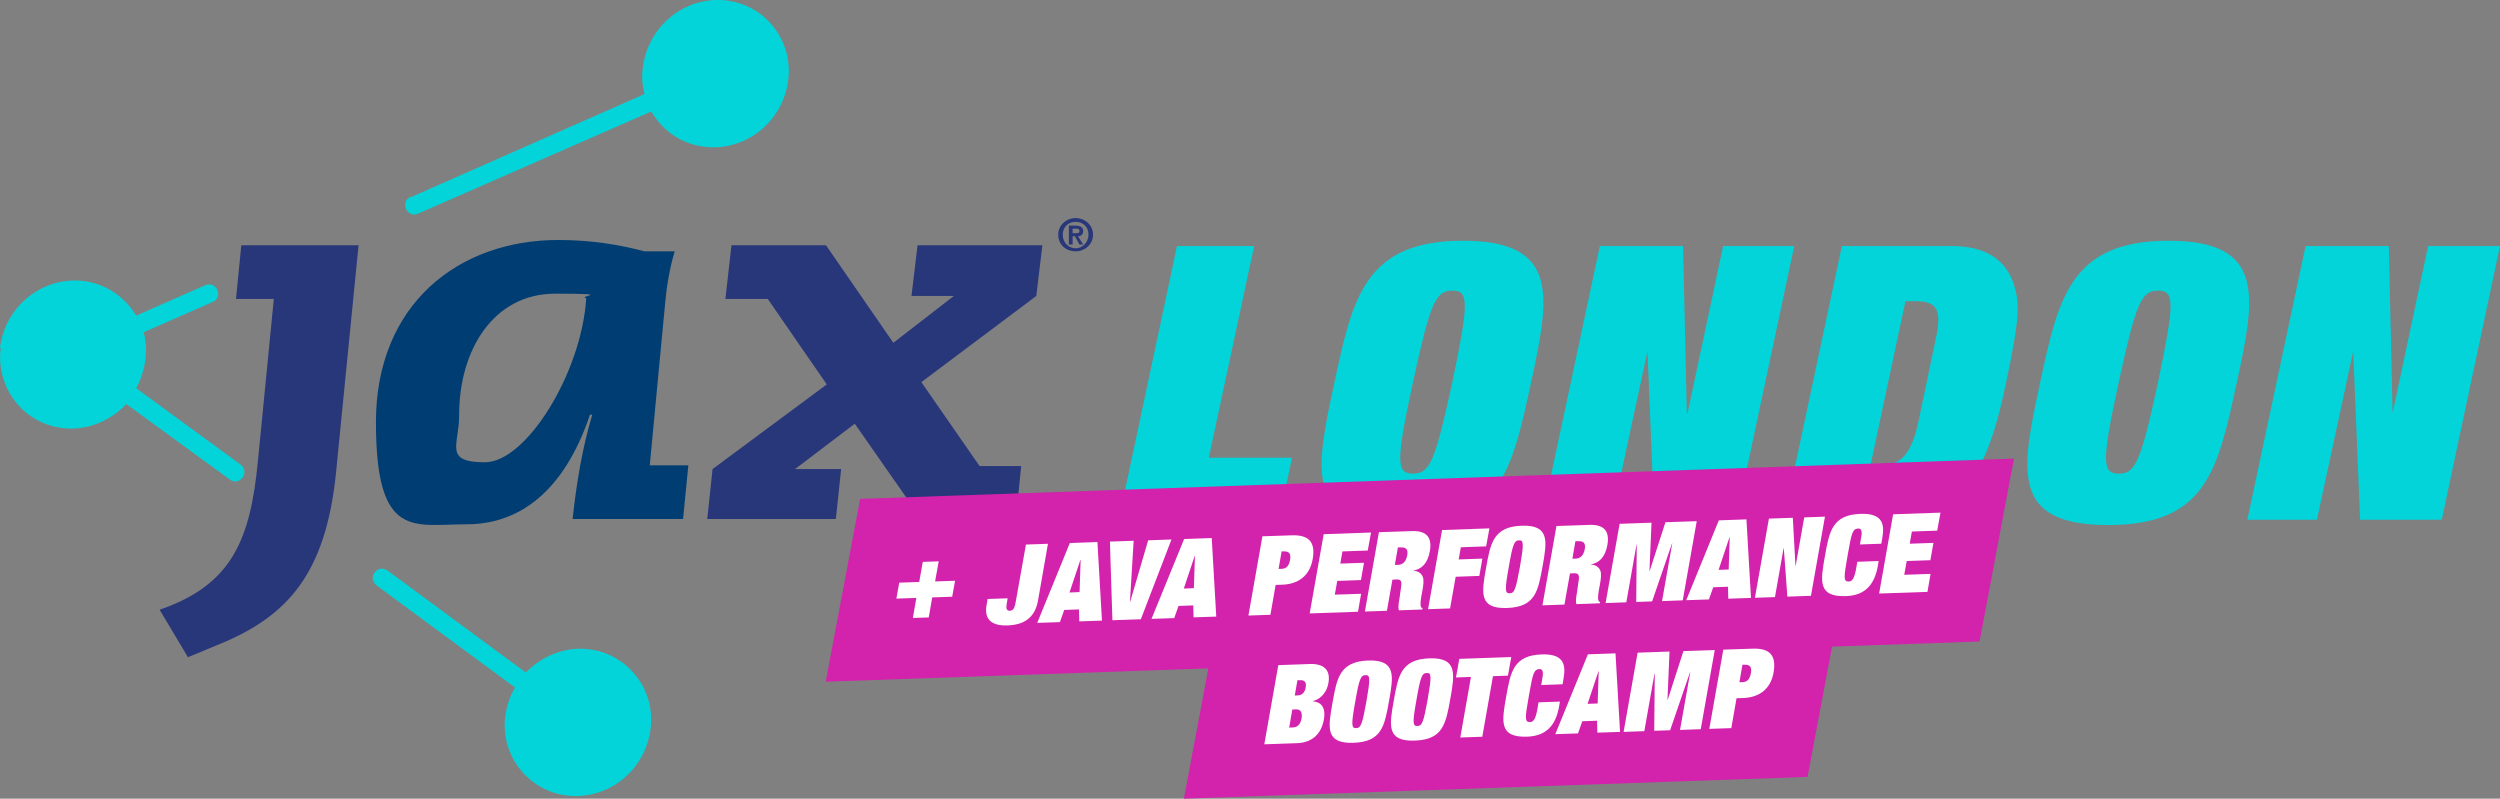
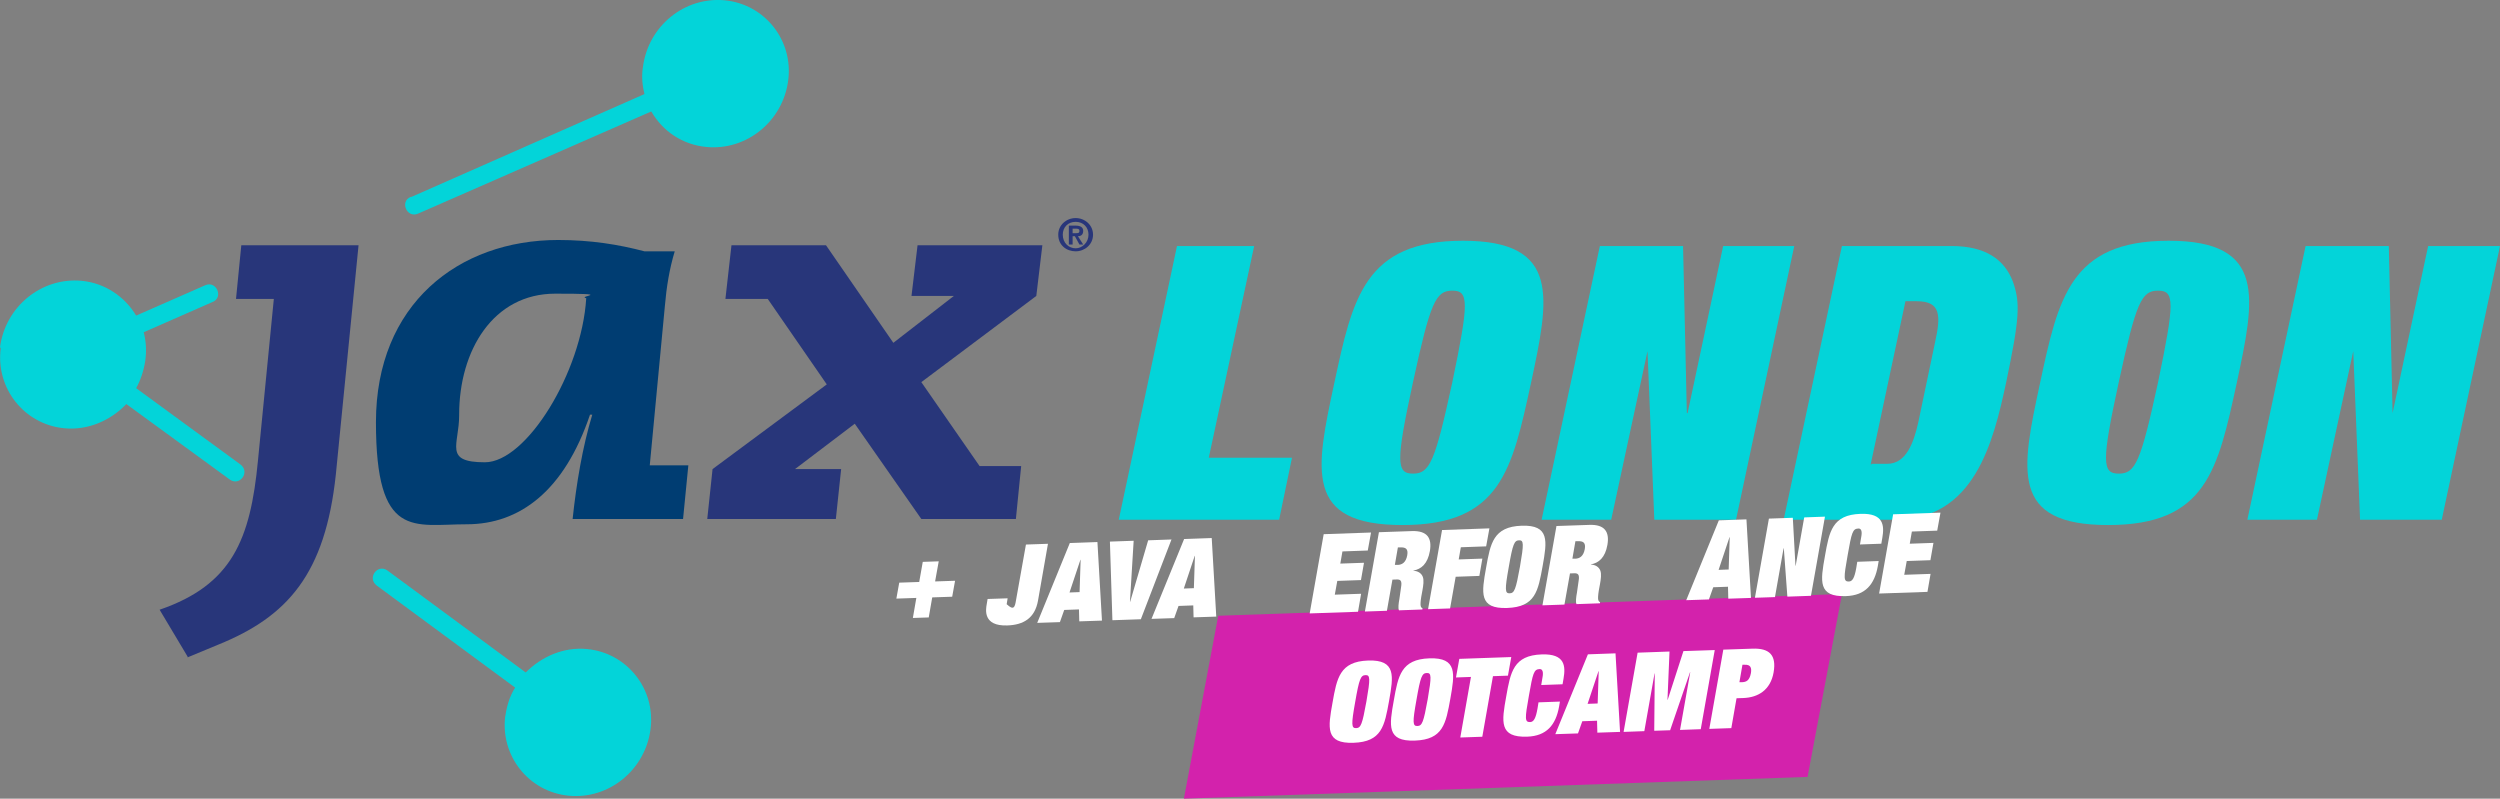
<svg xmlns="http://www.w3.org/2000/svg" width="601" height="192" viewBox="0 0 601 192" fill="none">
  <rect x="0" y="0" width="601" height="192" fill="#808080" stroke="none" />
  <g clip-path="url(#clip0_443_48)">
    <path fill-rule="evenodd" clip-rule="evenodd" d="M110.38 99.681C110.38 84.231 118.563 70.598 133.474 70.598C148.386 70.598 138.566 71.143 140.93 71.689C139.839 89.502 126.564 111.132 116.563 111.132C106.561 111.132 110.38 106.951 110.38 99.862V99.681ZM154.932 60.419C148.749 58.783 142.021 57.693 134.202 57.693C110.198 57.693 90.377 73.143 90.377 101.498C90.377 129.854 99.469 126.037 112.198 126.037C124.928 126.037 135.657 118.039 141.839 99.681H142.385C140.021 107.497 138.566 116.222 137.657 124.765H164.206L165.479 111.859H156.205L159.842 73.506C160.206 69.144 160.933 64.6 162.206 60.419H154.75H154.932Z" fill="#003D72" />
    <path d="M221.488 124.765H244.218L245.491 112.041H235.49L221.488 91.865L249.128 71.143L250.583 58.965H220.578L219.124 71.143H229.307L214.759 82.413L198.575 58.965H175.844L174.39 71.871H184.573L198.757 92.41L171.298 112.768L170.025 124.765H200.939L202.212 112.768H191.119L205.485 101.862L221.488 124.765Z" fill="#28367A" />
    <path d="M45.097 158.028L52.553 154.938C69.101 148.212 78.193 138.034 80.739 114.04L86.195 58.965H58.008L56.736 71.871H65.828L62.009 110.769C60.191 129.672 55.826 140.578 38.369 146.577L45.097 157.846V158.028Z" fill="#28367A" />
    <path fill-rule="evenodd" clip-rule="evenodd" d="M254.402 56.42C254.402 58.965 256.403 60.419 258.585 60.419C260.767 60.419 262.767 58.783 262.767 56.42C262.767 54.057 260.767 52.421 258.585 52.421C256.403 52.421 254.402 54.057 254.402 56.42ZM255.493 56.42C255.493 54.603 256.766 53.33 258.585 53.33C260.403 53.33 261.676 54.603 261.676 56.42C261.676 58.238 260.221 59.692 258.585 59.692C256.948 59.692 255.493 58.42 255.493 56.42ZM256.948 58.783H257.857V56.784H258.403L259.494 58.783H260.403L259.13 56.784C259.858 56.784 260.403 56.42 260.403 55.511C260.403 54.603 259.676 54.239 258.585 54.239H256.948V58.783ZM257.857 54.966H258.585C258.948 54.966 259.494 54.966 259.494 55.511C259.494 56.057 259.13 56.057 258.585 56.057H257.857V54.784V54.966Z" fill="#28367A" />
    <path d="M283.134 59.147H301.501L290.59 110.041H310.593L307.502 124.946H268.95L282.952 59.147H283.134Z" fill="#03D4D9" />
    <path d="M351.69 57.874C375.33 57.874 372.421 71.689 368.056 92.047C363.51 112.95 360.782 126.219 337.143 126.219C313.503 126.219 316.23 113.131 320.776 92.047C325.141 71.689 328.05 57.874 351.69 57.874ZM349.144 69.871C345.144 69.871 343.871 72.597 339.688 91.865C335.506 111.132 335.688 113.859 339.688 113.859C343.689 113.859 344.962 111.132 349.144 91.865C353.145 72.597 353.145 69.871 349.144 69.871Z" fill="#03D4D9" />
    <path d="M414.063 59.147H431.338L417.336 124.946H397.697L396.06 84.412L387.331 124.946H370.602L384.604 59.147H404.607L405.516 99.317H405.698L414.245 59.147H414.063Z" fill="#03D4D9" />
    <path d="M442.613 59.147H469.163C477.346 59.147 481.892 62.419 483.892 67.69C485.711 72.779 485.529 76.415 482.256 92.046C479.164 106.406 474.618 124.946 455.524 124.946H428.793L442.795 59.147H442.613ZM449.887 111.496H453.706C458.252 111.496 460.07 106.406 461.162 101.498L465.162 82.413C466.617 75.869 466.617 72.416 460.798 72.416H458.07L449.705 111.677H449.887V111.496Z" fill="#03D4D9" />
    <path d="M521.352 57.874C544.992 57.874 542.083 71.689 537.718 92.047C533.172 112.95 530.445 126.219 506.805 126.219C483.165 126.219 485.892 113.131 490.439 92.047C494.803 71.689 497.712 57.874 521.352 57.874ZM518.806 69.871C514.806 69.871 513.533 72.597 509.35 91.865C505.168 111.132 505.35 113.859 509.35 113.859C513.351 113.859 514.624 111.132 518.806 91.865C522.807 72.597 522.807 69.871 518.806 69.871Z" fill="#03D4D9" />
    <path d="M583.725 59.147H601L586.998 124.946H567.359L565.722 84.412L556.993 124.946H540.264L554.266 59.147H574.269L575.178 99.317L583.725 59.147Z" fill="#03D4D9" />
    <path d="M121.473 172.206C121.836 169.661 122.564 167.298 123.837 165.298L90.559 140.76C88.195 138.942 90.741 135.489 93.105 137.125L126.383 161.663C130.201 157.846 135.475 155.483 141.112 156.028C150.75 156.937 157.66 165.662 156.387 175.296C155.114 185.111 146.386 192.2 136.748 191.291C127.11 190.382 120.2 181.657 121.473 172.024V172.206Z" fill="#03D4D9" />
    <path d="M98.924 47.332L154.932 22.612C154.387 20.43 154.205 18.249 154.569 16.068C155.841 6.253 164.57 -0.836 174.208 0.073C183.846 0.981 190.756 9.706 189.483 19.34C188.21 29.155 179.481 36.244 169.844 35.335C164.024 34.79 159.297 31.518 156.569 26.792L100.56 51.331C97.833 52.603 96.014 48.423 98.742 47.332H98.924Z" fill="#03D4D9" />
    <path d="M0 83.504C1.273 73.688 10.002 66.599 19.639 67.508C25.277 68.053 30.005 71.325 32.732 75.869L49.28 68.599C52.008 67.326 53.826 71.507 51.099 72.597L34.551 79.868C35.096 82.049 35.278 84.231 34.914 86.775C34.551 89.138 33.823 91.32 32.732 93.319L57.827 111.677C60.191 113.495 57.645 116.949 55.281 115.313L30.368 97.136C26.549 101.135 21.094 103.498 15.457 102.953C5.819 102.044 -1.091 93.319 0.182 83.685L0 83.504Z" fill="#03D4D9" />
-     <path d="M475.89 154.211L198.503 163.881L206.777 119.93L484.164 110.241L475.89 154.211Z" fill="#D322AC" />
    <path d="M434.538 186.765L284.606 192L292.862 148.031L442.812 142.796L434.538 186.765Z" fill="#D322AC" />
    <path d="M221.852 135.071L225.671 134.943L224.798 139.778L229.599 139.615L228.908 143.45L224.107 143.614L223.27 148.431L219.452 148.558L220.288 143.741L215.487 143.905L216.178 140.069L220.979 139.906L221.834 135.071H221.852Z" fill="white" />
-     <path d="M246.638 130.908L251.93 130.727L249.529 144.432C248.766 148.612 246.056 150.23 242.146 150.357C236.273 150.557 236.982 146.54 237.2 145.304L237.418 143.995L242.237 143.832L242.001 145.25C241.819 146.231 241.983 146.867 242.765 146.831C243.674 146.795 243.965 146.049 244.238 144.359L246.638 130.89V130.908Z" fill="white" />
+     <path d="M246.638 130.908L251.93 130.727L249.529 144.432C248.766 148.612 246.056 150.23 242.146 150.357C236.273 150.557 236.982 146.54 237.2 145.304L237.418 143.995L242.237 143.832L242.001 145.25C243.674 146.795 243.965 146.049 244.238 144.359L246.638 130.89V130.908Z" fill="white" />
    <path d="M259.385 146.504L255.839 146.631L254.802 149.558L249.347 149.739L257.184 130.545L263.822 130.308L264.913 149.194L259.457 149.376L259.385 146.486V146.504ZM259.785 134.58H259.73L257.111 142.432L259.53 142.341L259.785 134.562V134.58Z" fill="white" />
    <path d="M276.042 129.89L281.625 129.69L274.26 148.867L267.422 149.103L266.822 130.199L272.532 129.999L271.641 144.65H271.696L276.024 129.872L276.042 129.89Z" fill="white" />
    <path d="M286.862 145.54L283.316 145.668L282.28 148.594L276.824 148.776L284.662 129.581L291.299 129.345L292.39 148.231L286.935 148.412L286.862 145.522V145.54ZM287.262 133.635H287.208L284.589 141.487L287.008 141.396L287.262 133.617V133.635Z" fill="white" />
-     <path d="M303.482 128.927L310.502 128.691C314.557 128.545 316.302 130.218 315.575 134.398C314.829 138.633 311.865 140.433 308.283 140.56L306.665 140.615L305.41 147.794L300.118 147.976L303.482 128.945V128.927ZM307.374 136.761H307.956C308.938 136.707 309.774 136.489 310.138 134.58C310.356 133.271 310.047 132.508 308.683 132.562H308.101L307.374 136.761Z" fill="white" />
    <path d="M318.212 128.418L329.595 128.018L328.813 132.344L322.722 132.562L322.212 135.489L327.904 135.289L327.177 139.451L321.485 139.651L320.885 142.959L327.213 142.741L326.468 147.067L314.848 147.467L318.212 128.436V128.418Z" fill="white" />
    <path d="M331.468 127.945L339.415 127.673C343.07 127.546 344.288 129.309 343.743 132.471C343.215 135.507 341.688 136.834 339.778 137.161V137.216C340.815 137.252 341.688 137.761 342.033 138.652C342.361 139.488 342.161 140.76 341.961 141.887L341.67 143.468C341.488 144.541 341.451 145.431 341.542 145.704C341.597 145.959 341.76 146.14 341.979 146.249L341.942 146.522L336.323 146.722C336.051 146.304 336.232 144.922 336.414 143.995C336.56 143.068 336.669 142.105 336.814 141.178C337.105 139.56 336.651 139.27 335.723 139.306L334.741 139.342L333.414 146.831L328.122 147.013L331.486 127.982L331.468 127.945ZM335.341 135.798H336.105C336.978 135.743 337.978 135.307 338.305 133.471C338.578 131.908 337.869 131.544 336.669 131.599H336.051L335.323 135.798H335.341Z" fill="white" />
    <path d="M346.671 127.418L358.054 127.018L357.272 131.345L351.181 131.563L350.671 134.489L356.363 134.289L355.636 138.452L349.944 138.652L348.598 146.268L343.307 146.449L346.671 127.418Z" fill="white" />
    <path d="M365.801 126.382C372.602 126.146 371.893 130.145 370.856 136.034C369.765 142.105 369.11 145.922 362.309 146.158C355.508 146.395 356.163 142.578 357.254 136.507C358.291 130.617 359 126.619 365.801 126.382ZM365.183 129.89C364.037 129.927 363.673 130.745 362.709 136.307C361.709 141.869 361.8 142.669 362.928 142.632C364.055 142.596 364.401 141.778 365.401 136.216C366.365 130.636 366.31 129.854 365.183 129.89Z" fill="white" />
    <path d="M374.148 126.455L382.094 126.182C385.749 126.055 386.968 127.818 386.422 130.981C385.895 134.016 384.367 135.343 382.458 135.671V135.725C383.495 135.761 384.367 136.27 384.713 137.161C385.04 137.997 384.84 139.27 384.64 140.396L384.349 141.978C384.167 143.05 384.131 143.941 384.222 144.214C384.277 144.468 384.44 144.65 384.658 144.759L384.622 145.032L379.003 145.231C378.73 144.813 378.912 143.432 379.094 142.505C379.239 141.578 379.349 140.615 379.494 139.688C379.785 138.07 379.33 137.779 378.403 137.815L377.421 137.852L376.093 145.341L370.802 145.522L374.166 126.491L374.148 126.455ZM378.021 134.307H378.785C379.658 134.253 380.658 133.817 380.985 131.981C381.258 130.418 380.549 130.054 379.348 130.109H378.73L378.003 134.307H378.021Z" fill="white" />
-     <path d="M389.35 125.928L397.023 125.655L396.532 137.252H396.587L400.369 125.546L407.898 125.292L404.534 144.323L399.551 144.504L402.006 130.636H401.951L397.169 144.577L393.35 144.704L393.477 130.926H393.423L390.968 144.795L385.985 144.977L389.35 125.946V125.928Z" fill="white" />
    <path d="M415.408 141.051L411.862 141.178L410.825 144.105L405.37 144.286L413.208 125.092L419.845 124.855L420.936 143.741L415.481 143.923L415.408 141.033V141.051ZM415.826 129.145H415.772L413.153 136.997L415.572 136.907L415.826 129.127V129.145Z" fill="white" />
    <path d="M433.738 124.383L438.721 124.201L435.357 143.232L429.683 143.432L428.828 131.799H428.774L426.701 143.541L421.882 143.705L425.246 124.674L430.992 124.474L431.629 135.998H431.683L433.738 124.365V124.383Z" fill="white" />
    <path d="M447.395 129.363C447.559 128.527 447.813 127.018 446.74 127.055C445.358 127.109 445.122 128.073 444.176 133.471C443.176 139.033 443.176 139.833 444.485 139.797C445.34 139.76 445.831 138.906 446.249 136.525L446.486 135.053L451.632 134.871L451.432 136.07C450.632 140.524 448.413 143.141 443.776 143.305C436.975 143.541 437.63 139.724 438.721 133.653C439.757 127.764 440.467 123.765 447.268 123.529C452.905 123.329 453.014 126.382 452.505 129.327L452.268 130.708L447.14 130.89L447.395 129.345V129.363Z" fill="white" />
    <path d="M455.105 123.638L466.489 123.238L465.707 127.564L459.615 127.782L459.106 130.708L464.798 130.508L464.07 134.671L458.379 134.871L457.779 138.179L464.107 137.961L463.361 142.287L451.741 142.687L455.105 123.656V123.638Z" fill="white" />
-     <path d="M307.283 159.9L314.903 159.627C318.212 159.518 319.904 161.009 319.358 164.153C318.831 167.134 316.83 168.243 315.594 168.552V168.607C316.63 168.679 318.922 169.134 318.267 172.969C317.576 176.786 315.103 178.531 311.848 178.658L303.938 178.931L307.302 159.9H307.283ZM309.902 174.914L310.829 174.878C311.993 174.841 312.648 174.023 312.884 172.769C313.103 171.497 312.83 170.497 311.611 170.533L310.666 170.57L309.92 174.914H309.902ZM311.248 167.207L312.048 167.171C312.739 167.153 313.648 166.698 313.884 165.299C314.103 164.081 313.684 163.481 312.612 163.517H311.902L311.266 167.189L311.248 167.207Z" fill="white" />
    <path d="M328.887 158.791C335.688 158.555 334.979 162.554 333.942 168.443C332.851 174.514 332.196 178.331 325.395 178.567C318.594 178.804 319.249 174.987 320.34 168.916C321.377 163.026 322.086 159.028 328.887 158.791ZM328.269 162.299C327.123 162.336 326.759 163.154 325.795 168.716C324.795 174.278 324.886 175.078 326.014 175.041C327.141 175.005 327.487 174.187 328.487 168.625C329.45 163.045 329.396 162.263 328.269 162.299Z" fill="white" />
    <path d="M343.616 158.264C350.417 158.028 349.708 162.027 348.672 167.916C347.581 173.987 346.926 177.804 340.125 178.04C333.324 178.277 333.978 174.46 335.07 168.389C336.106 162.499 336.815 158.5 343.616 158.264ZM342.998 161.79C341.852 161.827 341.489 162.645 340.525 168.207C339.525 173.769 339.616 174.569 340.743 174.532C341.871 174.496 342.216 173.678 343.216 168.116C344.18 162.536 344.125 161.754 342.998 161.79Z" fill="white" />
    <path d="M350.818 158.391L363.31 157.955L362.51 162.427L358.91 162.554L356.346 177.113L351.054 177.295L353.618 162.736L350.018 162.863L350.818 158.391Z" fill="white" />
    <path d="M370.766 163.154C370.93 162.318 371.184 160.809 370.111 160.845C368.729 160.9 368.493 161.863 367.547 167.262C366.547 172.824 366.547 173.623 367.856 173.587C368.711 173.551 369.202 172.696 369.62 170.315L369.857 168.843L375.003 168.661L374.803 169.861C374.003 174.314 371.784 176.932 367.147 177.095C360.346 177.331 361.001 173.514 362.092 167.443C363.129 161.554 363.838 157.555 370.639 157.319C376.276 157.119 376.385 160.173 375.876 163.117L375.64 164.499L370.511 164.68L370.766 163.135V163.154Z" fill="white" />
    <path d="M383.931 173.26L380.385 173.387L379.349 176.314L373.894 176.495L381.731 157.301L388.368 157.064L389.46 175.95L384.004 176.132L383.931 173.242V173.26ZM384.332 161.354H384.277L381.658 169.206L384.077 169.116L384.332 161.336V161.354Z" fill="white" />
    <path d="M393.679 156.901L401.352 156.628L400.862 168.225H400.916L404.698 156.519L412.227 156.265L408.863 175.296L403.88 175.477L406.335 161.609H406.281L401.498 175.55L397.679 175.677L397.806 161.899H397.752L395.297 175.768L390.314 175.95L393.679 156.919V156.901Z" fill="white" />
    <path d="M414.281 156.174L421.3 155.938C425.356 155.792 427.101 157.464 426.374 161.645C425.628 165.88 422.664 167.68 419.082 167.807L417.463 167.861L416.209 175.041L410.917 175.223L414.281 156.192V156.174ZM418.154 164.008H418.736C419.718 163.953 420.555 163.735 420.919 161.827C421.137 160.518 420.828 159.755 419.464 159.809H418.882L418.154 164.008Z" fill="white" />
  </g>
  <defs>
    <clipPath id="clip0_443_48">
      <rect width="601" height="192" fill="white" />
    </clipPath>
  </defs>
</svg>